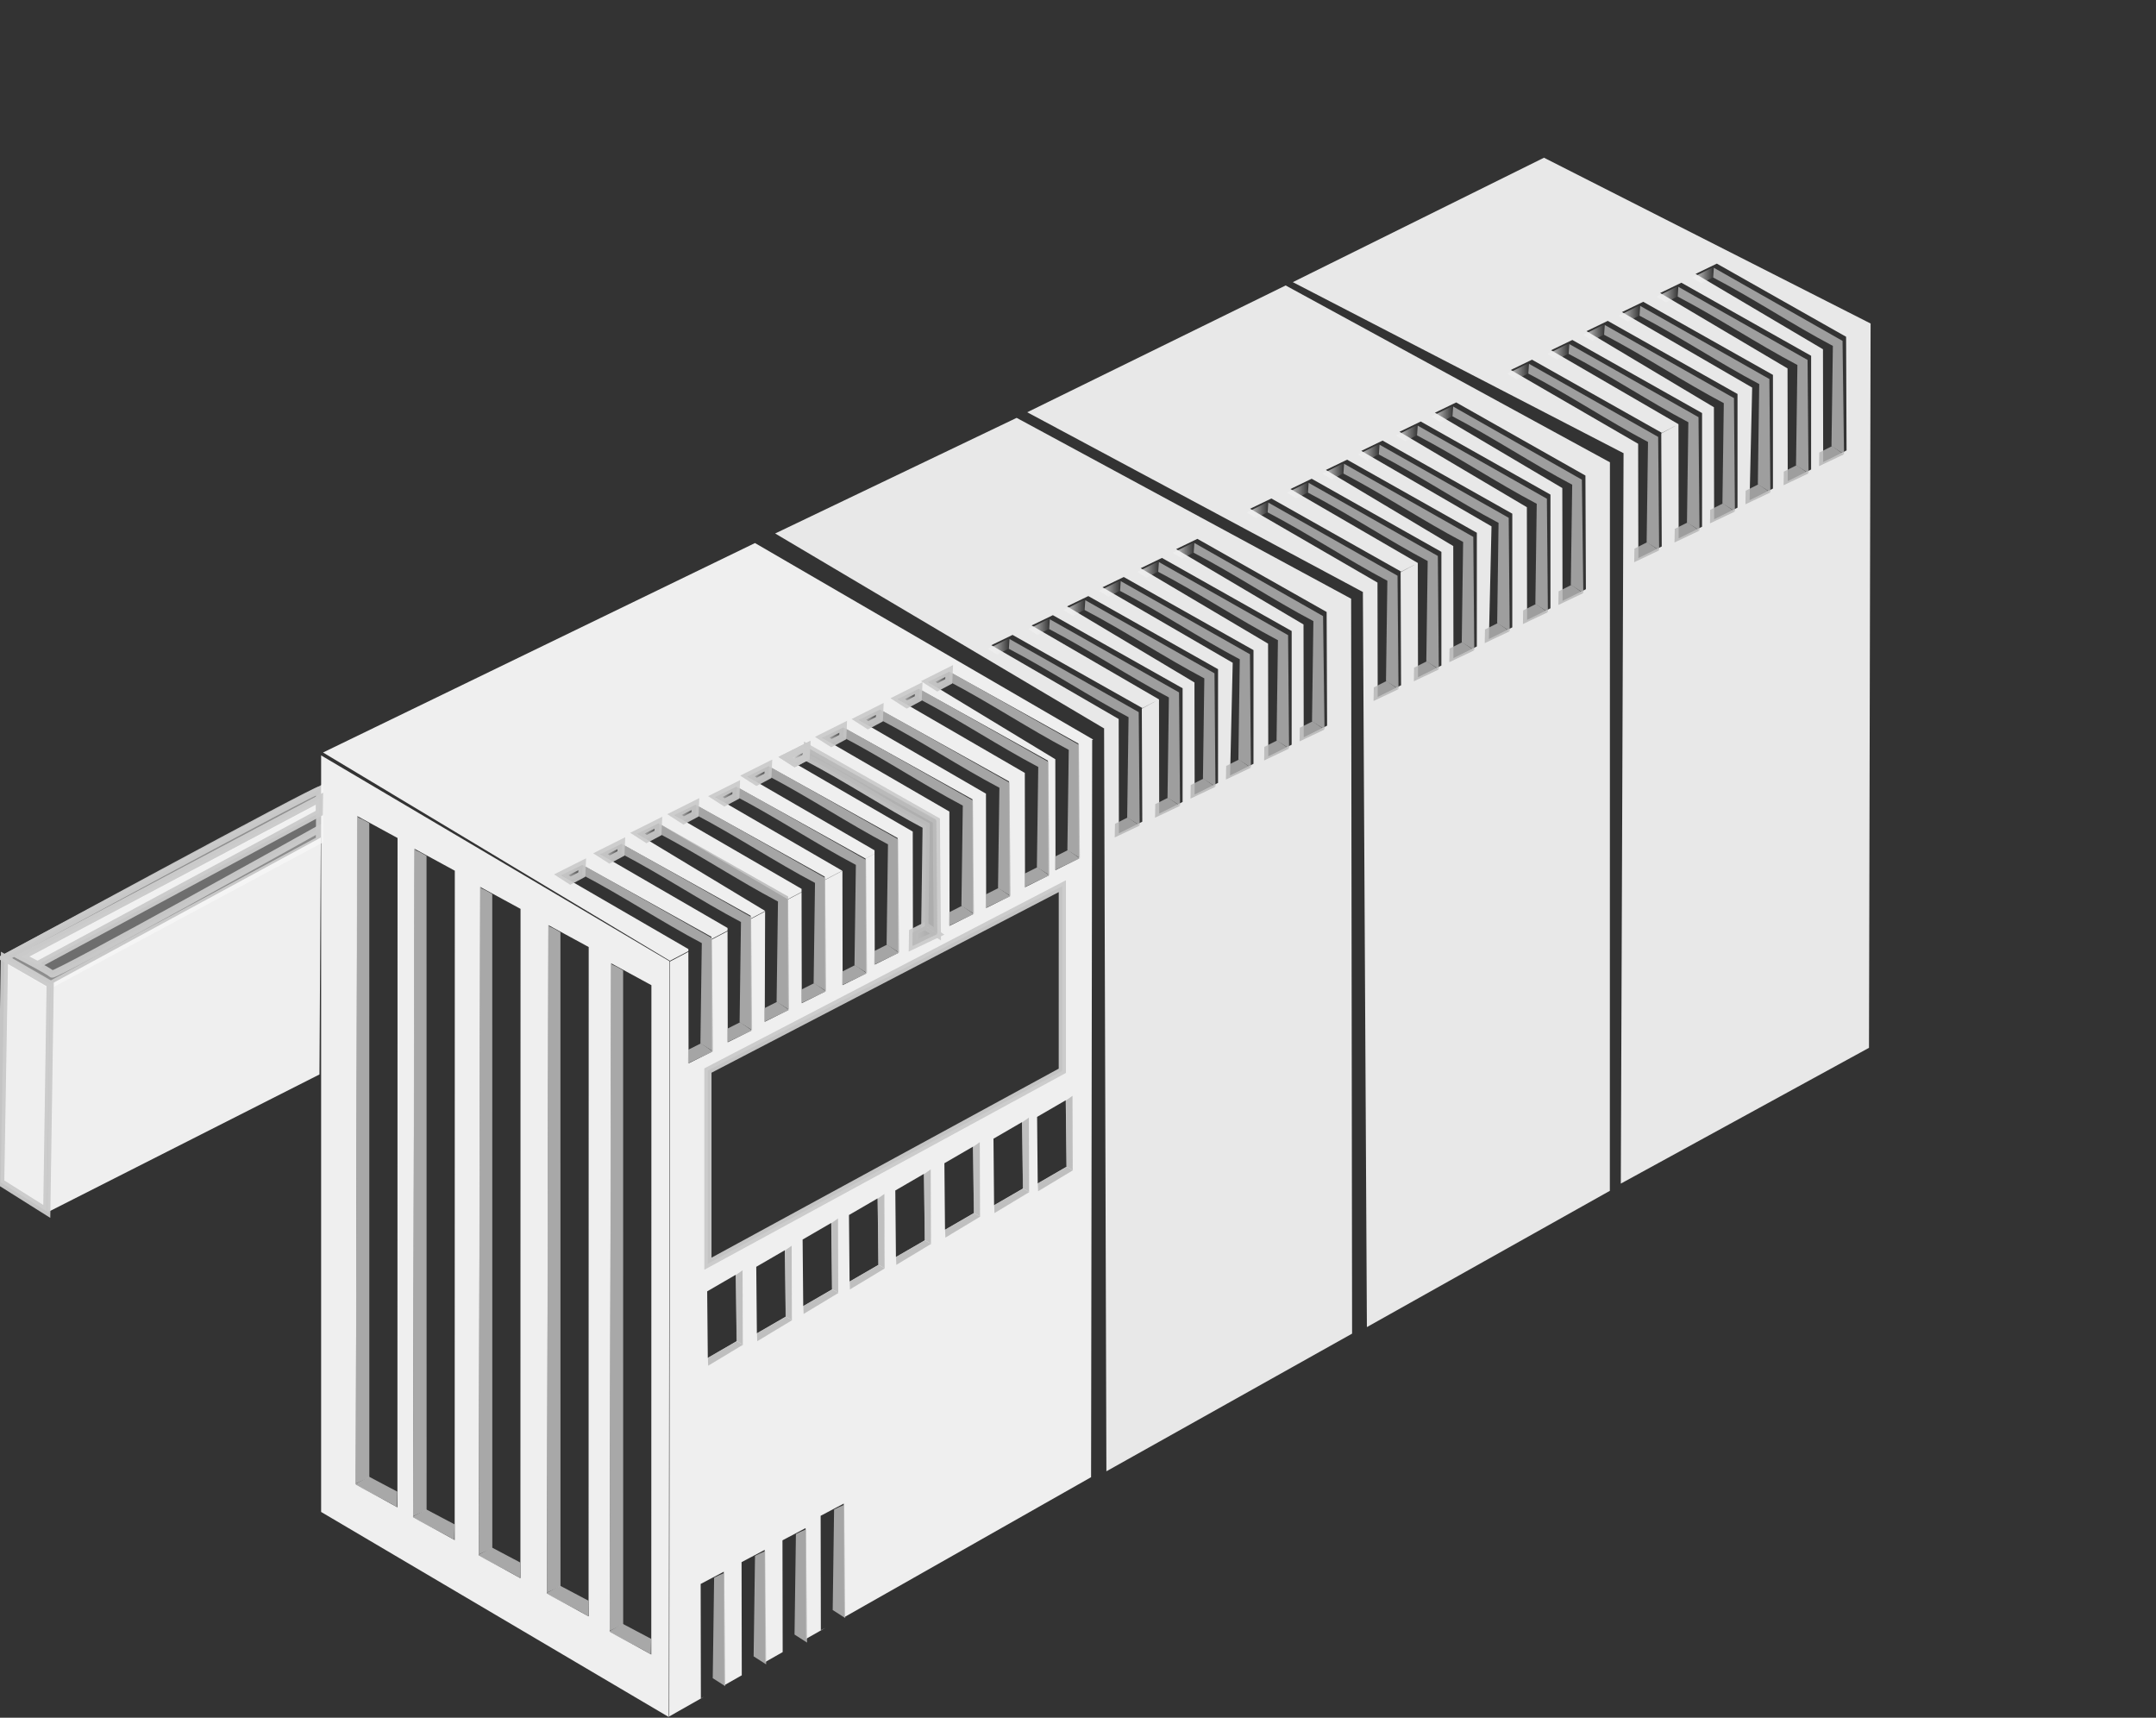
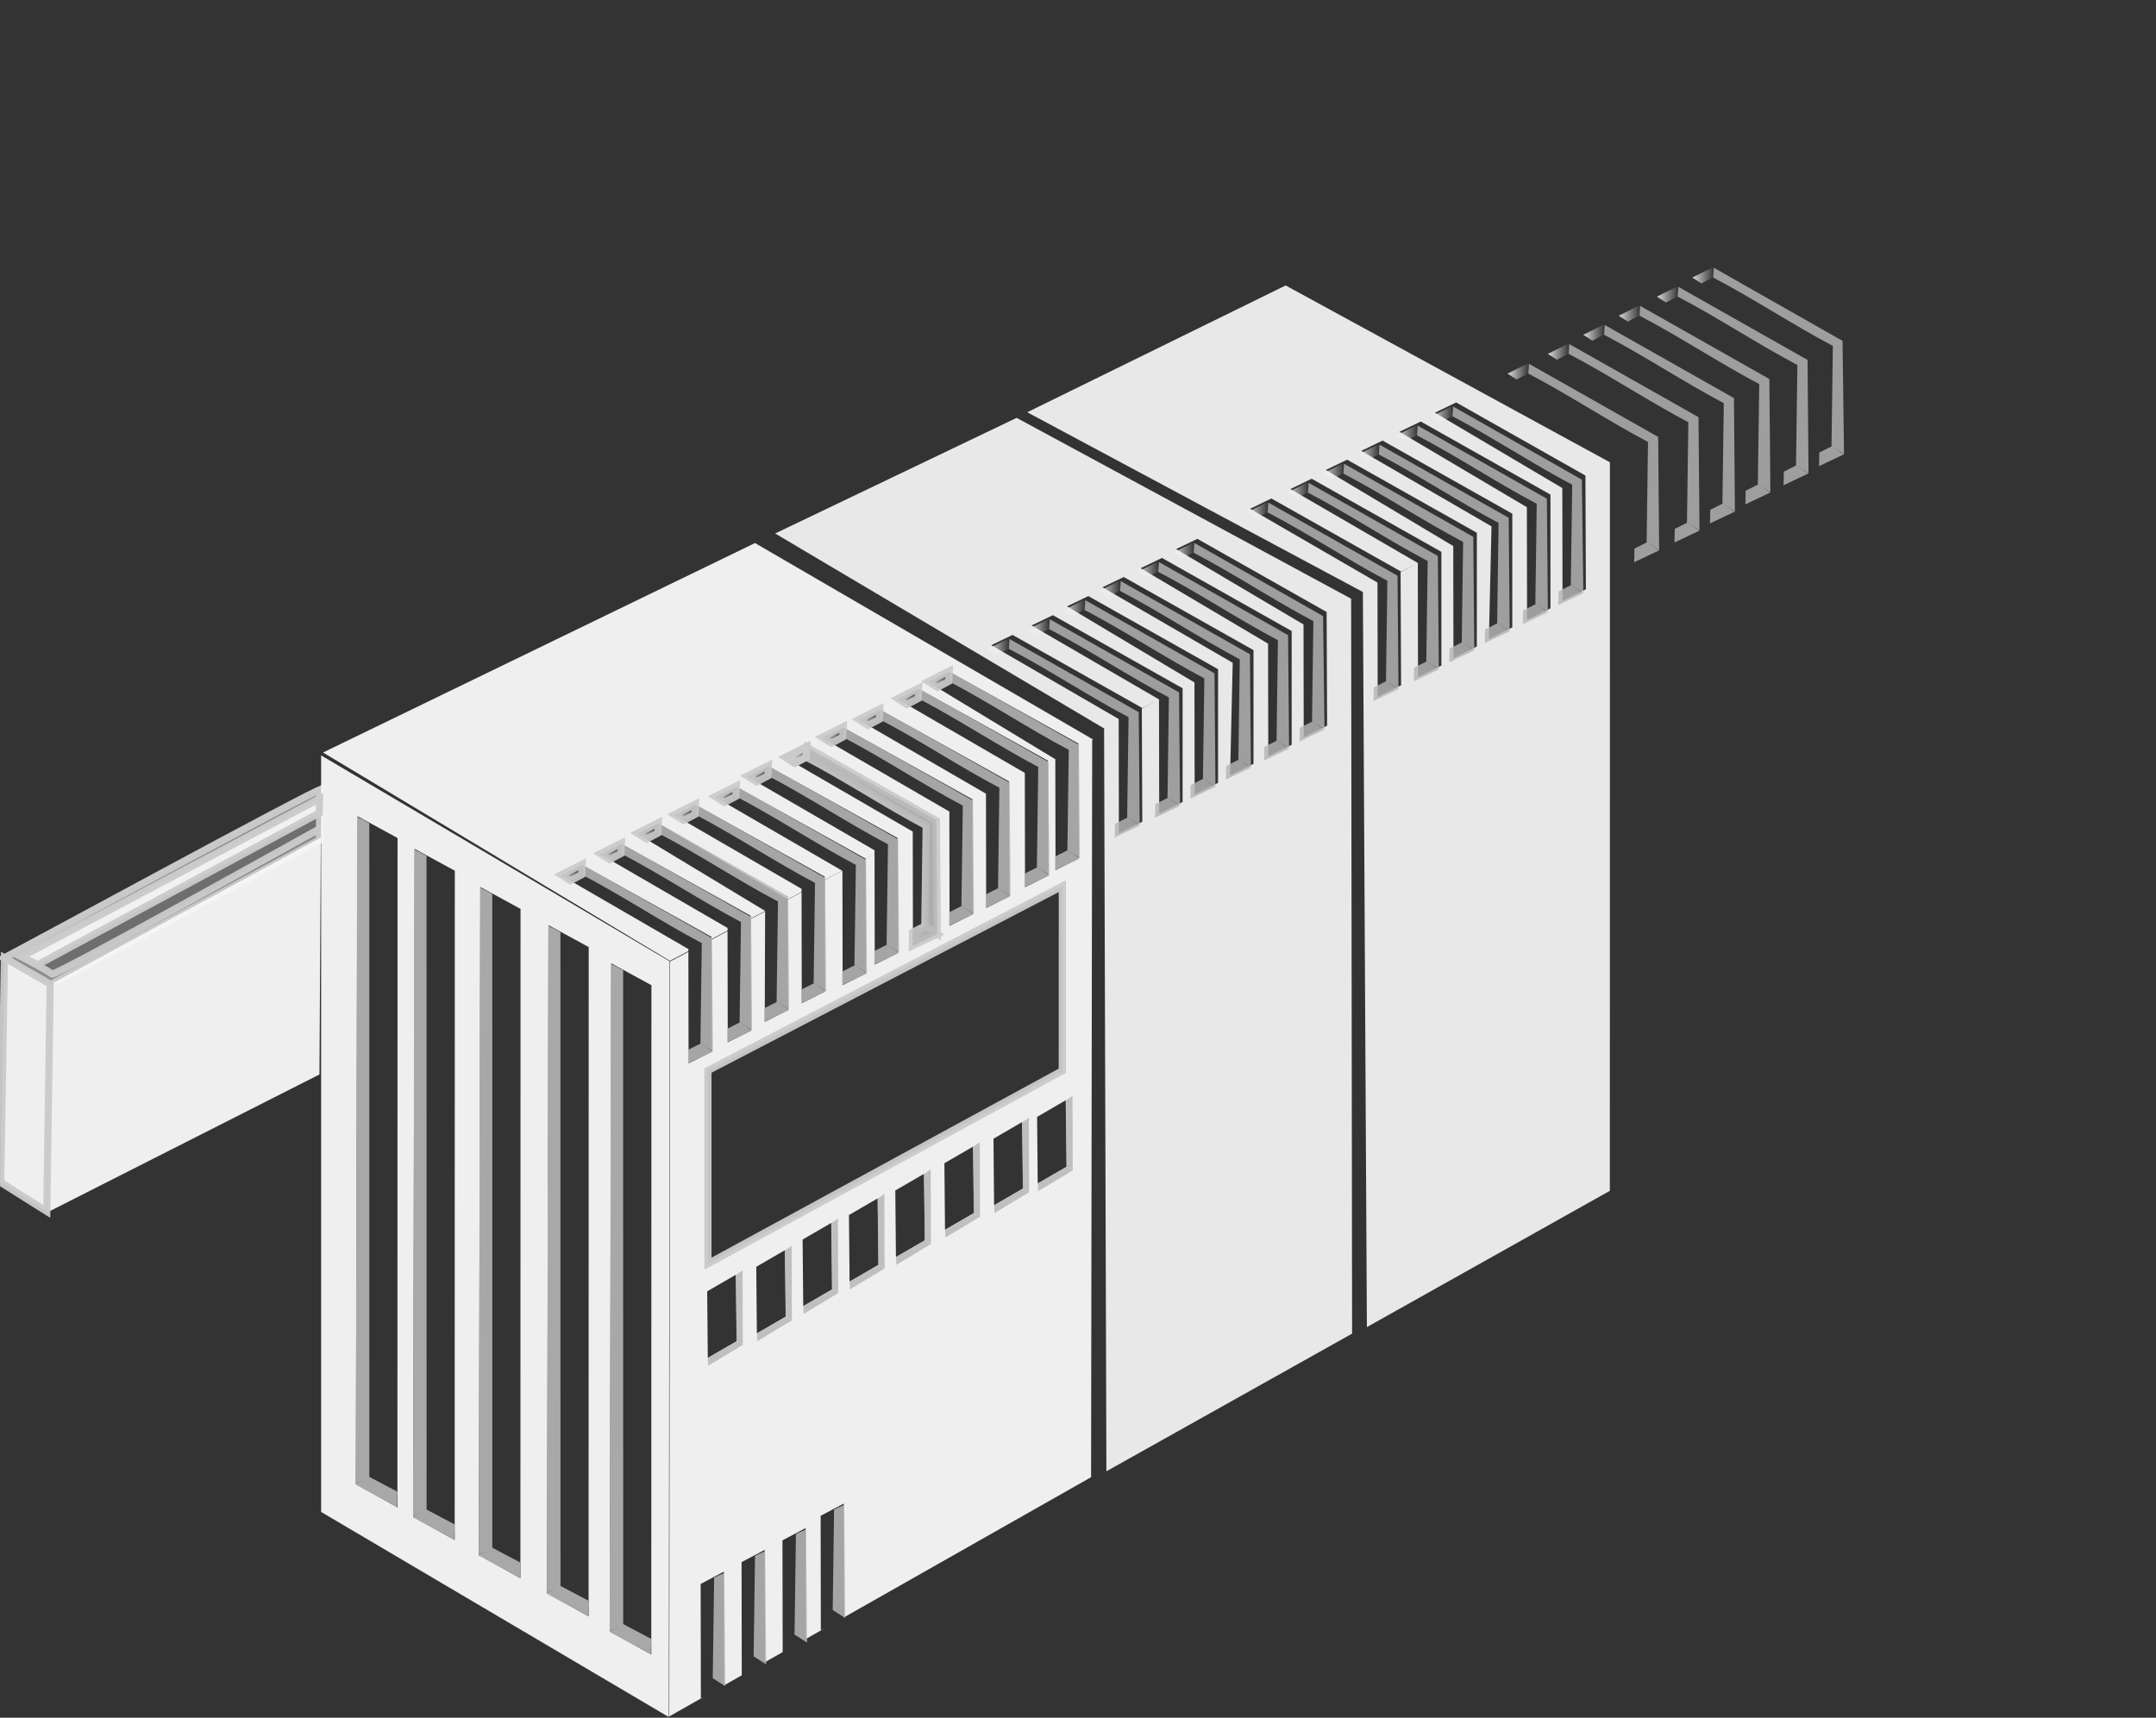
<svg xmlns="http://www.w3.org/2000/svg" width="300" height="239" viewBox="0 0 300 239" fill="none">
  <rect x="0" y="0" width="300" height="239" fill="#333333" stroke="none" />
  <g clip-path="url(#clip0_251_254)">
    <g opacity="0.96">
      <path opacity="0.96" d="M0.592 133.285L7.164 136.813L44.465 116.897L44.474 109.917L0.592 133.285Z" fill="#737373" stroke="#D0D0D0" />
      <path opacity="0.96" d="M0.605 133.318C0.605 133.318 44.494 109.49 44.459 109.942C44.43 110.301 44.48 111.216 44.48 111.216L3.01 133.135C3.01 133.135 6.764 135.088 7.221 135.528C7.614 135.908 44.462 115.318 44.462 115.318L44.443 116.865L6.946 137.041L0.605 133.318Z" fill="#929292" stroke="#D0D0D0" />
      <path opacity="0.96" d="M105.054 75.559L44.95 104.701L93.215 133.685L95.785 132.341L95.784 132.05L78.058 121.778L81.016 120.348L99.001 130.347L99.002 130.66L101.235 129.492L101.235 129.115L83.508 118.844L86.466 117.414L104.451 127.412L104.452 127.811L106.464 126.759V126.742L88.659 115.994L91.616 114.563L109.601 125.117V125.12L111.535 124.109L111.534 123.673L93.808 113.402L96.766 111.972L114.751 121.97L114.752 122.427L117.195 121.151L99.495 110.894L102.453 109.464L120.432 119.459L121.69 118.801L121.689 118.308L103.963 108.037L106.921 106.607L124.906 116.605L124.971 132.596L121.718 134.216L121.69 118.808L120.437 119.468L120.503 135.453L117.249 137.073L117.221 121.166L117.216 121.163L114.752 122.46L114.816 137.961L111.562 139.581L111.535 124.153L109.601 125.17L109.666 140.552L106.412 142.173L106.463 126.822L104.453 127.88L104.516 143.403L101.263 145.023L101.235 129.573L99.002 130.748L99.066 146.338L95.813 147.958L95.785 132.441L93.237 133.782L93.124 238.822L97.961 236.079L97.525 236.296L97.496 220.388C97.496 220.388 99.581 219.272 100.713 218.685L100.777 234.482L103.215 233.099L103.187 217.354C103.187 217.354 105.272 216.238 106.404 215.65L106.468 231.255L108.906 229.872L108.878 214.32C108.878 214.32 110.963 213.204 112.095 212.616L112.158 228.028L114.862 226.494L114.218 226.815L114.19 210.906C114.19 210.906 116.275 209.79 117.406 209.203L117.471 225.014L151.82 205.533L151.974 102.972L152.111 102.9L105.054 75.559ZM132.076 93.459L150.061 103.457L150.126 119.448L146.873 121.069L146.844 105.637L129.118 94.889L132.076 93.459ZM127.832 95.84L145.816 105.838L145.882 121.83L142.628 123.45L142.6 107.542L124.874 97.27L127.832 95.84ZM122.425 98.731L140.41 108.73L140.475 124.721L137.221 126.341L137.194 110.433L119.467 100.162L122.425 98.731ZM117.332 101.215L135.316 111.213L135.382 127.204L132.128 128.824L132.1 112.917L114.374 102.645L117.332 101.215ZM112.238 104.004L130.222 114.003L130.288 129.994L127.034 131.614L127.006 115.706L109.28 105.435L112.238 104.004ZM44.684 105.105V210.37L93.061 238.905L93.173 133.753L44.684 105.105ZM49.722 113.552L55.318 116.598L55.3 209.732L49.513 206.526L49.722 113.552ZM57.69 118.103L63.285 121.149L63.268 214.283L57.48 211.077L57.69 118.103ZM147.82 123.301L147.816 148.988L98.503 175.831V148.954L147.82 123.301ZM66.836 123.413L72.431 126.459L72.414 219.593L66.626 216.387L66.836 123.413ZM76.321 128.723L81.916 131.769L81.899 224.903L76.111 221.697L76.321 128.723ZM85.047 134.033L90.642 137.079L90.625 230.212L84.838 227.007L85.047 134.033ZM148.293 153.089L148.414 162.33L144.395 164.659L144.309 155.402L148.293 153.089ZM142.223 156.123L142.344 165.364L138.324 167.693L138.239 158.436L142.223 156.123ZM135.394 159.537L135.515 168.778L131.495 171.107L131.41 161.85L135.394 159.537ZM128.564 163.329L128.686 172.57L124.666 174.899L124.58 165.642L128.564 163.329ZM122.115 166.743L122.236 175.984L118.216 178.313L118.131 169.056L122.115 166.743ZM115.665 170.156L115.786 179.397L111.767 181.726L111.681 172.469L115.665 170.156ZM109.215 173.949L109.336 183.19L105.317 185.519L105.231 176.262L109.215 173.949ZM102.386 177.363L102.507 186.604L98.488 188.933L98.402 179.676L102.386 177.363Z" fill="white" />
      <path opacity="0.96" d="M6.997 136.979L44.647 116.528L44.45 149.499L6.57 168.694L6.997 136.979Z" fill="white" />
      <path opacity="0.96" d="M0.619 133.276L6.982 136.932L6.51 168.558L0.096 164.52L0.619 133.276Z" fill="white" stroke="#D0D0D0" />
      <path opacity="0.96" d="M98.504 148.954V175.831L147.817 148.988L147.821 123.301L98.504 148.954Z" stroke="#D0D0D0" />
      <g opacity="0.96">
        <path opacity="0.96" d="M81.089 120.344L99.068 130.519L99.204 146.277L97.462 145.16L97.653 131.222C92.055 128.269 86.758 124.725 80.996 121.706L81.089 120.344Z" fill="#BFBFBF" fill-opacity="0.922" />
        <path opacity="0.96" d="M78.1 121.714L81.016 120.251L80.954 121.691L79.372 122.533L78.1 121.714Z" fill="url(#paint0_linear_251_254)" stroke="#D0D0D0" />
        <path opacity="0.96" d="M97.536 145.17L95.763 146.061L95.732 147.952L99.192 146.311L97.536 145.17Z" fill="#BFBFBF" fill-opacity="0.922" />
      </g>
      <g opacity="0.96">
        <path opacity="0.96" d="M86.54 117.41L104.519 127.584L104.655 143.342L102.913 142.225L103.105 128.287C97.506 125.334 92.209 121.79 86.447 118.771L86.54 117.41Z" fill="#BFBFBF" fill-opacity="0.922" />
        <path opacity="0.96" d="M83.549 118.78L86.465 117.317L86.403 118.756L84.822 119.598L83.549 118.78Z" fill="url(#paint1_linear_251_254)" stroke="#D0D0D0" />
        <path opacity="0.96" d="M102.986 142.235L101.213 143.127L101.182 145.018L104.642 143.376L102.986 142.235Z" fill="#BFBFBF" fill-opacity="0.922" />
      </g>
      <g opacity="0.96">
        <path opacity="0.96" d="M91.689 114.559L109.668 124.734L109.804 140.492L108.061 139.374L108.253 125.437C102.655 122.484 97.358 118.94 91.596 115.921L91.689 114.559Z" fill="#BFBFBF" fill-opacity="0.922" />
        <path opacity="0.96" d="M88.699 115.929L91.615 114.466L91.554 115.906L89.972 116.748L88.699 115.929Z" fill="url(#paint2_linear_251_254)" stroke="#D0D0D0" />
        <path opacity="0.96" d="M108.136 139.385L106.363 140.277L106.332 142.168L109.792 140.526L108.136 139.385Z" fill="#BFBFBF" fill-opacity="0.922" />
      </g>
      <g opacity="0.96">
        <path opacity="0.96" d="M96.841 111.967L114.82 122.142L114.956 137.9L113.214 136.783L113.405 122.845C107.807 119.892 102.51 116.348 96.748 113.329L96.841 111.967Z" fill="#BFBFBF" fill-opacity="0.922" />
        <path opacity="0.96" d="M93.85 113.337L96.766 111.875L96.704 113.314L95.122 114.156L93.85 113.337Z" fill="url(#paint3_linear_251_254)" stroke="#D0D0D0" />
        <path opacity="0.96" d="M113.286 136.793L111.513 137.685L111.482 139.576L114.943 137.934L113.286 136.793Z" fill="#BFBFBF" fill-opacity="0.922" />
      </g>
      <g opacity="0.96">
        <path opacity="0.96" d="M102.526 109.46L120.506 119.635L120.642 135.392L118.899 134.275L119.091 120.338C113.493 117.385 108.196 113.84 102.434 110.822L102.526 109.46Z" fill="#BFBFBF" fill-opacity="0.922" />
        <path opacity="0.96" d="M99.535 110.83L102.451 109.367L102.39 110.807L100.808 111.648L99.535 110.83Z" fill="url(#paint4_linear_251_254)" stroke="#D0D0D0" />
        <path opacity="0.96" d="M118.972 134.286L117.199 135.177L117.168 137.068L120.628 135.426L118.972 134.286Z" fill="#BFBFBF" fill-opacity="0.922" />
      </g>
      <g opacity="0.96">
        <path opacity="0.96" d="M106.995 106.603L124.974 116.777L125.11 132.535L123.368 131.418L123.56 117.48C117.961 114.527 112.664 110.983 106.902 107.964L106.995 106.603Z" fill="#BFBFBF" fill-opacity="0.922" />
        <path opacity="0.96" d="M104.004 107.973L106.92 106.51L106.858 107.949L105.277 108.791L104.004 107.973Z" fill="url(#paint5_linear_251_254)" stroke="#D0D0D0" />
        <path opacity="0.96" d="M123.441 131.429L121.668 132.32L121.637 134.211L125.097 132.569L123.441 131.429Z" fill="#BFBFBF" fill-opacity="0.922" />
      </g>
      <g opacity="0.96">
        <path opacity="0.96" d="M112.312 104L130.291 114.175L130.427 129.933L128.684 128.815L128.876 114.878C123.278 111.925 117.981 108.38 112.219 105.362L112.312 104Z" fill="url(#paint6_linear_251_254)" stroke="#D0D0D0" />
        <path opacity="0.96" d="M109.32 105.37L112.237 103.907L112.175 105.347L110.593 106.189L109.32 105.37Z" fill="url(#paint7_linear_251_254)" stroke="#D0D0D0" />
        <path opacity="0.96" d="M128.757 128.826L126.984 129.717L126.953 131.608L130.413 129.966L128.757 128.826Z" fill="url(#paint8_linear_251_254)" stroke="#D0D0D0" />
      </g>
      <g opacity="0.96">
        <path opacity="0.96" d="M117.405 101.21L135.385 111.385L135.521 127.143L133.778 126.026L133.97 112.088C128.372 109.135 123.075 105.591 117.312 102.572L117.405 101.21Z" fill="#BFBFBF" fill-opacity="0.922" />
        <path opacity="0.96" d="M114.414 102.581L117.33 101.118L117.268 102.557L115.687 103.399L114.414 102.581Z" fill="url(#paint9_linear_251_254)" stroke="#D0D0D0" />
        <path opacity="0.96" d="M133.851 126.037L132.078 126.928L132.047 128.819L135.507 127.177L133.851 126.037Z" fill="#BFBFBF" fill-opacity="0.922" />
      </g>
      <g opacity="0.96">
        <path opacity="0.96" d="M122.499 98.727L140.478 108.902L140.614 124.66L138.872 123.542L139.063 109.605C133.465 106.652 128.168 103.107 122.406 100.089L122.499 98.727Z" fill="#BFBFBF" fill-opacity="0.922" />
        <path opacity="0.96" d="M119.508 100.097L122.424 98.634L122.362 100.074L120.78 100.916L119.508 100.097Z" fill="url(#paint10_linear_251_254)" stroke="#D0D0D0" />
        <path opacity="0.96" d="M138.945 123.553L137.172 124.445L137.141 126.336L140.601 124.694L138.945 123.553Z" fill="#BFBFBF" fill-opacity="0.922" />
      </g>
      <g opacity="0.96">
        <path opacity="0.96" d="M127.905 95.836L145.885 106.011L146.021 121.768L144.278 120.651L144.47 106.714C138.872 103.76 133.575 100.216 127.812 97.198L127.905 95.836Z" fill="#BFBFBF" fill-opacity="0.922" />
        <path opacity="0.96" d="M124.914 97.206L127.83 95.743L127.768 97.183L126.187 98.025L124.914 97.206Z" fill="url(#paint11_linear_251_254)" stroke="#D0D0D0" />
        <path opacity="0.96" d="M144.351 120.662L142.578 121.553L142.547 123.444L146.007 121.803L144.351 120.662Z" fill="#BFBFBF" fill-opacity="0.922" />
      </g>
      <g opacity="0.96">
        <path opacity="0.96" d="M132.149 93.455L150.129 103.629L150.265 119.387L148.522 118.27L148.714 104.332C143.116 101.379 137.819 97.835 132.057 94.816L132.149 93.455Z" fill="#BFBFBF" fill-opacity="0.922" />
        <path opacity="0.96" d="M129.16 94.825L132.076 93.362L132.015 94.801L130.433 95.643L129.16 94.825Z" fill="url(#paint12_linear_251_254)" stroke="#D0D0D0" />
        <path opacity="0.96" d="M148.597 118.28L146.824 119.172L146.793 121.063L150.253 119.421L148.597 118.28Z" fill="#BFBFBF" fill-opacity="0.922" />
      </g>
      <g opacity="0.96">
        <path opacity="0.96" d="M86.707 135.022L86.714 226.021L84.834 226.9L85.004 133.992C85.462 134.521 84.85 133.914 86.707 135.022Z" fill="#BEBEBE" fill-opacity="0.961" />
        <path opacity="0.96" d="M84.776 226.956L86.682 225.954L90.601 228.023L90.561 230.186C88.895 229.161 85.325 227.481 84.775 226.956H84.776Z" fill="#BEBEBE" fill-opacity="0.961" />
      </g>
      <g opacity="0.96">
        <path opacity="0.96" d="M77.982 129.713L77.99 220.711L76.109 221.591L76.279 128.682C76.737 129.211 76.125 128.605 77.982 129.713Z" fill="#BEBEBE" fill-opacity="0.961" />
        <path opacity="0.96" d="M76.051 221.646L77.958 220.645L81.877 222.714L81.837 224.877C80.171 223.851 76.6 222.171 76.051 221.646H76.051Z" fill="#BEBEBE" fill-opacity="0.961" />
      </g>
      <g opacity="0.96">
        <path opacity="0.96" d="M68.496 124.403L68.503 215.401L66.623 216.281L66.793 123.372C67.251 123.901 66.639 123.295 68.496 124.403Z" fill="#BEBEBE" fill-opacity="0.961" />
        <path opacity="0.96" d="M66.565 216.336L68.472 215.334L72.39 217.404L72.35 219.567C70.684 218.541 67.114 216.861 66.564 216.336H66.565Z" fill="#BEBEBE" fill-opacity="0.961" />
      </g>
      <g opacity="0.96">
        <path opacity="0.96" d="M59.351 119.093L59.359 210.091L57.478 210.971L57.648 118.062C58.106 118.591 57.494 117.985 59.351 119.093Z" fill="#BEBEBE" fill-opacity="0.961" />
        <path opacity="0.96" d="M57.42 211.027L59.327 210.025L63.246 212.094L63.206 214.257C61.54 213.232 57.969 211.552 57.42 211.027H57.42Z" fill="#BEBEBE" fill-opacity="0.961" />
      </g>
      <g opacity="0.96">
        <path opacity="0.96" d="M51.384 114.541L51.392 205.54L49.512 206.419L49.681 113.511C50.139 114.04 49.527 113.433 51.384 114.541Z" fill="#BEBEBE" fill-opacity="0.961" />
        <path opacity="0.96" d="M49.453 206.475L51.36 205.473L55.279 207.542L55.239 209.705C53.573 208.68 50.002 207 49.453 206.475H49.453Z" fill="#BEBEBE" fill-opacity="0.961" />
      </g>
      <g opacity="0.85">
        <path opacity="0.85" d="M98.537 190.029L98.498 188.929L102.532 186.625L103.399 187.099L98.537 190.029Z" fill="#B3B3B3" />
        <path opacity="0.85" d="M102.414 177.381L103.329 176.742L103.361 187.078L102.476 186.576L102.414 177.381Z" fill="#B3B3B3" />
      </g>
      <g opacity="0.85">
        <path opacity="0.85" d="M105.368 186.615L105.328 185.516L109.362 183.211L110.229 183.686L105.368 186.615Z" fill="#B3B3B3" />
        <path opacity="0.85" d="M109.244 173.967L110.159 173.328L110.191 183.665L109.307 183.163L109.244 173.967Z" fill="#B3B3B3" />
      </g>
      <g opacity="0.85">
        <path opacity="0.85" d="M111.817 182.822L111.777 181.723L115.811 179.418L116.678 179.893L111.817 182.822Z" fill="#B3B3B3" />
        <path opacity="0.85" d="M115.693 170.175L116.608 169.536L116.64 179.872L115.756 179.37L115.693 170.175Z" fill="#B3B3B3" />
      </g>
      <g opacity="0.85">
        <path opacity="0.85" d="M118.266 179.409L118.227 178.31L122.261 176.005L123.128 176.48L118.266 179.409Z" fill="#B3B3B3" />
        <path opacity="0.85" d="M122.143 166.761L123.057 166.122L123.09 176.458L122.205 175.957L122.143 166.761Z" fill="#B3B3B3" />
      </g>
      <g opacity="0.85">
        <path opacity="0.85" d="M124.717 175.995L124.678 174.896L128.712 172.591L129.579 173.066L124.717 175.995Z" fill="#B3B3B3" />
        <path opacity="0.85" d="M128.594 163.347L129.508 162.708L129.541 173.045L128.656 172.543L128.594 163.347Z" fill="#B3B3B3" />
      </g>
      <g opacity="0.85">
        <path opacity="0.85" d="M131.545 172.203L131.506 171.104L135.54 168.799L136.407 169.274L131.545 172.203Z" fill="#B3B3B3" />
        <path opacity="0.85" d="M135.422 159.555L136.337 158.916L136.369 169.252L135.484 168.751L135.422 159.555Z" fill="#B3B3B3" />
      </g>
      <g opacity="0.85">
        <path opacity="0.85" d="M138.375 168.789L138.336 167.69L142.37 165.385L143.237 165.86L138.375 168.789Z" fill="#B3B3B3" />
        <path opacity="0.85" d="M142.252 156.141L143.167 155.502L143.199 165.839L142.314 165.337L142.252 156.141Z" fill="#B3B3B3" />
      </g>
      <g opacity="0.85">
        <path opacity="0.85" d="M144.446 165.755L144.406 164.656L148.44 162.351L149.307 162.826L144.446 165.755Z" fill="#B3B3B3" />
        <path opacity="0.85" d="M148.322 153.107L149.237 152.468L149.269 162.805L148.385 162.303L148.322 153.107Z" fill="#B3B3B3" />
      </g>
      <path opacity="0.96" d="M3.018 133.098L44.454 111.132C44.443 111.829 44.423 112.598 44.423 113.124L5.231 134.232L3.018 133.098Z" fill="white" stroke="#D0D0D0" />
      <g opacity="0.96">
        <path opacity="0.96" d="M141.462 58.14L107.861 74.228L153.598 101.334L153.631 101.317L153.951 204.713L188.139 185.559L188.006 83.305L184.597 85.149L184.662 100.964L181.408 102.584L181.38 86.889L179.732 87.8L179.729 103.619L176.476 105.239L176.448 89.556L174.42 90.455L174.418 106.273L171.164 107.894L171.527 92.218L169.488 93.109L169.486 108.928L166.232 110.548L166.205 94.957L164.556 95.764L164.553 111.583L161.3 113.203L161.272 97.314L158.88 98.602L158.944 114.329L155.69 115.949L155.662 100.041L137.936 89.77L140.894 88.339L158.946 98.51L158.88 98.567L161.272 97.314L143.546 87.024L146.504 85.594L164.556 95.764L164.623 95.937L166.205 94.957L148.478 84.369L151.436 82.939L169.488 93.109C169.488 93.109 170.995 92.497 171.527 92.218L153.41 81.714L156.368 80.284L174.42 90.455C175.153 90.135 176.448 89.556 176.448 89.556L158.722 79.059L161.68 77.629L179.732 87.8C180.294 87.488 181.38 86.889 181.38 86.889L163.654 76.404L166.612 74.974L184.597 85.149C184.597 85.149 187.092 83.862 188.006 83.305L141.462 58.14Z" fill="white" />
        <g opacity="0.96">
          <path opacity="0.96" d="M140.47 88.91L158.449 99.085L158.585 114.843L156.843 113.726L157.034 99.788C151.436 96.835 146.139 93.291 140.377 90.272L140.47 88.91Z" fill="#BFBFBF" fill-opacity="0.886" />
          <path opacity="0.96" d="M137.48 90.28L140.397 88.817L140.335 90.257L138.753 91.099L137.48 90.28Z" fill="url(#paint13_linear_251_254)" />
          <path opacity="0.96" d="M156.917 113.736L155.144 114.628L155.113 116.519L158.573 114.877L156.917 113.736Z" fill="#BFBFBF" fill-opacity="0.886" />
        </g>
        <g opacity="0.96">
          <path opacity="0.96" d="M146.081 86.165L164.06 96.339L164.196 112.097L162.454 110.98L162.646 97.042C157.047 94.089 151.75 90.545 145.988 87.526L146.081 86.165Z" fill="#BFBFBF" fill-opacity="0.886" />
          <path opacity="0.96" d="M143.09 87.535L146.006 86.072L145.944 87.511L144.363 88.353L143.09 87.535Z" fill="url(#paint14_linear_251_254)" />
          <path opacity="0.96" d="M162.527 110.991L160.754 111.882L160.723 113.773L164.183 112.131L162.527 110.991Z" fill="#BFBFBF" fill-opacity="0.886" />
        </g>
        <g opacity="0.96">
          <path opacity="0.96" d="M151.013 83.509L168.992 93.684L169.128 109.442L167.386 108.325L167.577 94.387C161.979 91.434 156.682 87.89 150.92 84.871L151.013 83.509Z" fill="#BFBFBF" fill-opacity="0.886" />
          <path opacity="0.96" d="M148.023 84.879L150.94 83.416L150.878 84.856L149.296 85.698L148.023 84.879Z" fill="url(#paint15_linear_251_254)" />
          <path opacity="0.96" d="M167.46 108.335L165.687 109.227L165.656 111.118L169.116 109.476L167.46 108.335Z" fill="#BFBFBF" fill-opacity="0.886" />
        </g>
        <g opacity="0.96">
          <path opacity="0.96" d="M155.944 80.855L173.924 91.029L174.06 106.787L172.317 105.67L172.509 91.732C166.911 88.779 161.614 85.235 155.852 82.216L155.944 80.855Z" fill="#BFBFBF" fill-opacity="0.886" />
          <path opacity="0.96" d="M152.955 82.225L155.871 80.762L155.809 82.201L154.228 83.043L152.955 82.225Z" fill="url(#paint16_linear_251_254)" />
          <path opacity="0.96" d="M172.392 105.681L170.619 106.572L170.588 108.463L174.048 106.821L172.392 105.681Z" fill="#BFBFBF" fill-opacity="0.886" />
        </g>
        <g opacity="0.96">
          <path opacity="0.96" d="M161.255 78.2L179.234 88.374L179.37 104.132L177.628 103.015L177.819 89.078C172.221 86.124 166.924 82.58 161.162 79.561L161.255 78.2Z" fill="#BFBFBF" fill-opacity="0.886" />
          <path opacity="0.96" d="M158.266 79.57L161.182 78.107L161.12 79.546L159.538 80.388L158.266 79.57Z" fill="url(#paint17_linear_251_254)" />
          <path opacity="0.96" d="M177.702 103.026L175.929 103.917L175.898 105.808L179.358 104.167L177.702 103.026Z" fill="#BFBFBF" fill-opacity="0.886" />
        </g>
        <g opacity="0.96">
          <path opacity="0.96" d="M166.188 75.544L184.101 85.724L184.304 101.477L182.561 100.36L182.753 86.422C177.155 83.469 171.858 79.925 166.096 76.906L166.188 75.544Z" fill="#BFBFBF" fill-opacity="0.886" />
          <path opacity="0.96" d="M163.199 76.915L166.115 75.452L166.054 76.891L164.472 77.733L163.199 76.915Z" fill="url(#paint18_linear_251_254)" />
          <path opacity="0.96" d="M182.636 100.371L180.863 101.262L180.832 103.153L184.292 101.511L182.636 100.371Z" fill="#BFBFBF" fill-opacity="0.886" />
        </g>
      </g>
      <g opacity="0.96">
        <path opacity="0.96" d="M112.312 104L130.291 114.175L130.427 129.933L128.684 128.815L128.876 114.878C123.278 111.925 117.981 108.38 112.219 105.362L112.312 104Z" fill="#BFBFBF" fill-opacity="0.922" />
        <path opacity="0.96" d="M109.32 105.37L112.237 103.907L112.175 105.347L110.593 106.189L109.32 105.37Z" fill="url(#paint19_linear_251_254)" stroke="#D0D0D0" />
        <path opacity="0.96" d="M128.757 128.826L126.984 129.717L126.953 131.608L130.413 129.966L128.757 128.826Z" fill="#BFBFBF" fill-opacity="0.922" />
      </g>
      <g opacity="0.96">
        <path opacity="0.96" d="M100.782 218.857L100.918 234.615L99.176 233.498L99.367 219.561C99.117 219.571 100.782 218.857 100.782 218.857Z" fill="#BFBFBF" fill-opacity="0.922" />
      </g>
      <g opacity="0.96">
        <path opacity="0.96" d="M106.472 215.823L106.608 231.581L104.865 230.464L105.057 216.526C104.807 216.537 106.472 215.823 106.472 215.823Z" fill="#BFBFBF" fill-opacity="0.922" />
      </g>
      <g opacity="0.96">
        <path opacity="0.96" d="M112.163 212.789L112.299 228.547L110.557 227.43L110.748 213.492C110.498 213.503 112.163 212.789 112.163 212.789Z" fill="#BFBFBF" fill-opacity="0.922" />
      </g>
      <g opacity="0.96">
        <path opacity="0.96" d="M117.474 209.375L117.61 225.133L115.867 224.016L116.059 210.079C115.809 210.089 117.474 209.375 117.474 209.375Z" fill="#BFBFBF" fill-opacity="0.922" />
      </g>
      <g opacity="0.96">
        <path opacity="0.96" d="M178.893 39.718L142.936 57.36L189.609 82.352L189.641 82.336L190.198 184.649L224.005 165.689L224.016 64.324L220.608 66.168L220.672 81.982L217.419 83.602L217.391 67.907L215.742 68.818L215.74 84.637L212.487 86.257L212.459 70.575L210.431 71.473L210.428 87.292L207.175 88.912L207.538 73.236L205.498 74.128L205.496 89.947L202.243 91.567L202.215 75.976L200.566 76.783L200.564 92.602L197.311 94.222L197.283 78.332L194.89 79.621L194.954 95.347L191.701 96.967L191.673 81.059L173.947 70.788L176.905 69.358L194.957 79.528L194.89 79.585L197.283 78.332L179.556 68.043L182.515 66.612L200.566 76.783L200.634 76.955L202.215 75.976L184.489 65.388L187.447 63.958L205.498 74.128C205.498 74.128 207.006 73.515 207.538 73.236L189.421 62.733L192.379 61.303L210.431 71.473C211.164 71.153 212.459 70.575 212.459 70.575L194.732 60.078L197.69 58.648L215.742 68.818C216.305 68.506 217.391 67.907 217.391 67.907L199.665 57.423L202.623 55.993L220.608 66.168C220.608 66.168 223.103 64.88 224.016 64.324L178.893 39.718Z" fill="white" />
        <g opacity="0.96">
          <path opacity="0.96" d="M176.481 69.928L194.461 80.103L194.597 95.861L192.854 94.744L193.046 80.806C187.448 77.853 182.151 74.309 176.389 71.29L176.481 69.928Z" fill="#BFBFBF" fill-opacity="0.886" />
          <path opacity="0.96" d="M173.492 71.298L176.408 69.835L176.347 71.275L174.765 72.117L173.492 71.298Z" fill="url(#paint20_linear_251_254)" />
          <path opacity="0.96" d="M192.929 94.754L191.156 95.646L191.125 97.537L194.585 95.895L192.929 94.754Z" fill="#BFBFBF" fill-opacity="0.886" />
        </g>
        <g opacity="0.96">
          <path opacity="0.96" d="M182.093 67.183L200.072 77.357L200.208 93.115L198.466 91.998L198.657 78.06C193.059 75.107 187.762 71.563 182 68.544L182.093 67.183Z" fill="#BFBFBF" fill-opacity="0.886" />
          <path opacity="0.96" d="M179.102 68.553L182.018 67.09L181.956 68.529L180.374 69.371L179.102 68.553Z" fill="url(#paint21_linear_251_254)" />
          <path opacity="0.96" d="M198.538 92.009L196.765 92.9L196.734 94.791L200.195 93.15L198.538 92.009Z" fill="#BFBFBF" fill-opacity="0.886" />
        </g>
        <g opacity="0.96">
          <path opacity="0.96" d="M187.024 64.528L205.004 74.702L205.14 90.46L203.397 89.343L203.589 75.406C197.991 72.452 192.694 68.908 186.932 65.89L187.024 64.528Z" fill="#BFBFBF" fill-opacity="0.886" />
          <path opacity="0.96" d="M184.033 65.898L186.949 64.435L186.888 65.874L185.306 66.716L184.033 65.898Z" fill="url(#paint22_linear_251_254)" />
          <path opacity="0.96" d="M203.47 89.354L201.697 90.245L201.666 92.136L205.126 90.495L203.47 89.354Z" fill="#BFBFBF" fill-opacity="0.886" />
        </g>
        <g opacity="0.96">
          <path opacity="0.96" d="M191.954 61.873L209.933 72.048L210.069 87.806L208.327 86.688L208.519 72.751C202.92 69.798 197.623 66.254 191.861 63.235L191.954 61.873Z" fill="#BFBFBF" fill-opacity="0.886" />
          <path opacity="0.96" d="M188.965 63.243L191.881 61.78L191.819 63.22L190.238 64.062L188.965 63.243Z" fill="url(#paint23_linear_251_254)" />
          <path opacity="0.96" d="M208.402 86.699L206.629 87.591L206.598 89.482L210.058 87.84L208.402 86.699Z" fill="#BFBFBF" fill-opacity="0.886" />
        </g>
        <g opacity="0.96">
          <path opacity="0.96" d="M197.267 59.218L215.246 69.393L215.382 85.151L213.639 84.034L213.831 70.096C208.233 67.143 202.936 63.599 197.174 60.58L197.267 59.218Z" fill="#BFBFBF" fill-opacity="0.886" />
          <path opacity="0.96" d="M194.277 60.588L197.194 59.126L197.132 60.565L195.55 61.407L194.277 60.588Z" fill="url(#paint24_linear_251_254)" />
          <path opacity="0.96" d="M213.714 84.044L211.941 84.936L211.91 86.827L215.37 85.185L213.714 84.044Z" fill="#BFBFBF" fill-opacity="0.886" />
        </g>
        <g opacity="0.96">
          <path opacity="0.96" d="M202.2 56.563L220.113 66.742L220.315 82.496L218.573 81.378L218.765 67.441C213.166 64.488 207.87 60.943 202.107 57.925L202.2 56.563Z" fill="#BFBFBF" fill-opacity="0.886" />
          <path opacity="0.96" d="M199.209 57.933L202.125 56.47L202.063 57.91L200.482 58.752L199.209 57.933Z" fill="url(#paint25_linear_251_254)" />
          <path opacity="0.96" d="M218.646 81.389L216.873 82.28L216.842 84.171L220.302 82.53L218.646 81.389Z" fill="#BFBFBF" fill-opacity="0.886" />
        </g>
      </g>
      <g opacity="0.96">
-         <path opacity="0.96" d="M214.84 21.945L179.891 39.258L225.88 63.041L225.912 63.024L225.53 164.684L260.063 145.792L260.287 45.012L256.878 46.856L256.943 62.67L253.689 64.29L253.661 48.596L252.013 49.506L252.01 65.325L248.757 66.945L248.729 51.263L246.701 52.161L246.699 67.98L243.446 69.6L243.808 53.925L241.769 54.816L241.767 70.635L238.513 72.255L238.486 56.664L236.837 57.471L236.835 73.29L233.581 74.91L233.553 59.02L231.161 60.309L231.225 76.035L227.971 77.656L227.943 61.748L210.218 51.477L213.175 50.046L231.227 60.217L231.161 60.273L233.553 59.02L215.827 48.731L218.785 47.301L236.837 57.471L236.904 57.644L238.486 56.664L220.759 46.076L223.717 44.646L241.769 54.816C241.769 54.816 243.276 54.204 243.808 53.925L225.691 43.421L228.649 41.991L246.701 52.161C247.434 51.841 248.729 51.263 248.729 51.263L231.003 40.766L233.961 39.336L252.013 49.506C252.576 49.195 253.661 48.596 253.661 48.596L235.935 38.111L238.893 36.681L256.878 46.856C256.878 46.856 259.373 45.568 260.287 45.012L214.84 21.945Z" fill="white" />
        <g opacity="0.96">
          <path opacity="0.96" d="M212.751 50.617L230.73 60.791L230.866 76.549L229.124 75.432L229.315 61.495C223.717 58.541 218.42 54.997 212.658 51.978L212.751 50.617Z" fill="#BFBFBF" fill-opacity="0.886" />
          <path opacity="0.96" d="M209.762 51.987L212.678 50.524L212.616 51.963L211.034 52.805L209.762 51.987Z" fill="url(#paint26_linear_251_254)" />
          <path opacity="0.96" d="M229.199 75.443L227.425 76.334L227.395 78.225L230.855 76.584L229.199 75.443Z" fill="#BFBFBF" fill-opacity="0.886" />
        </g>
        <g opacity="0.96">
          <path opacity="0.96" d="M218.362 47.871L236.342 58.046L236.478 73.804L234.735 72.686L234.927 58.749C229.329 55.796 224.032 52.252 218.27 49.233L218.362 47.871Z" fill="#BFBFBF" fill-opacity="0.886" />
          <path opacity="0.96" d="M215.371 49.241L218.287 47.778L218.226 49.218L216.644 50.06L215.371 49.241Z" fill="url(#paint27_linear_251_254)" />
          <path opacity="0.96" d="M234.808 72.697L233.035 73.588L233.004 75.48L236.464 73.838L234.808 72.697Z" fill="#BFBFBF" fill-opacity="0.886" />
        </g>
        <g opacity="0.96">
          <path opacity="0.96" d="M223.296 45.216L241.275 55.391L241.411 71.149L239.669 70.032L239.86 56.094C234.262 53.141 228.965 49.597 223.203 46.578L223.296 45.216Z" fill="#BFBFBF" fill-opacity="0.886" />
          <path opacity="0.96" d="M220.305 46.586L223.221 45.123L223.159 46.563L221.577 47.405L220.305 46.586Z" fill="url(#paint28_linear_251_254)" />
          <path opacity="0.96" d="M239.742 70.043L237.968 70.934L237.938 72.825L241.398 71.183L239.742 70.043Z" fill="#BFBFBF" fill-opacity="0.886" />
        </g>
        <g opacity="0.96">
          <path opacity="0.96" d="M228.226 42.561L246.205 52.736L246.341 68.493L244.598 67.376L244.79 53.439C239.192 50.486 233.895 46.941 228.133 43.923L228.226 42.561Z" fill="#BFBFBF" fill-opacity="0.886" />
          <path opacity="0.96" d="M225.236 43.931L228.153 42.468L228.091 43.908L226.509 44.75L225.236 43.931Z" fill="url(#paint29_linear_251_254)" />
          <path opacity="0.96" d="M244.673 67.387L242.9 68.278L242.869 70.17L246.329 68.528L244.673 67.387Z" fill="#BFBFBF" fill-opacity="0.886" />
        </g>
        <g opacity="0.96">
          <path opacity="0.96" d="M233.536 39.906L251.515 50.081L251.651 65.839L249.909 64.722L250.101 50.784C244.502 47.831 239.205 44.287 233.443 41.268L233.536 39.906Z" fill="#BFBFBF" fill-opacity="0.886" />
          <path opacity="0.96" d="M230.547 41.276L233.463 39.813L233.401 41.253L231.82 42.095L230.547 41.276Z" fill="url(#paint30_linear_251_254)" />
          <path opacity="0.96" d="M249.984 64.732L248.211 65.624L248.18 67.515L251.64 65.873L249.984 64.732Z" fill="#BFBFBF" fill-opacity="0.886" />
        </g>
        <g opacity="0.96">
          <path opacity="0.96" d="M238.472 37.252L256.384 47.431L256.587 63.184L254.845 62.067L255.036 48.129C249.438 45.176 244.141 41.632 238.379 38.613L238.472 37.252Z" fill="#BFBFBF" fill-opacity="0.886" />
          <path opacity="0.96" d="M235.48 38.622L238.397 37.159L238.335 38.598L236.753 39.44L235.48 38.622Z" fill="url(#paint31_linear_251_254)" />
          <path opacity="0.96" d="M254.917 62.078L253.144 62.969L253.113 64.86L256.573 63.218L254.917 62.078Z" fill="#BFBFBF" fill-opacity="0.886" />
        </g>
      </g>
    </g>
  </g>
  <defs>
    <linearGradient id="paint0_linear_251_254" x1="78.005" y1="121.392" x2="81.111" y2="121.392" gradientUnits="userSpaceOnUse">
      <stop stop-color="white" />
      <stop offset="1" stop-color="white" stop-opacity="0" />
    </linearGradient>
    <linearGradient id="paint1_linear_251_254" x1="83.454" y1="118.458" x2="86.56" y2="118.458" gradientUnits="userSpaceOnUse">
      <stop stop-color="white" />
      <stop offset="1" stop-color="white" stop-opacity="0" />
    </linearGradient>
    <linearGradient id="paint2_linear_251_254" x1="88.604" y1="115.607" x2="91.71" y2="115.607" gradientUnits="userSpaceOnUse">
      <stop stop-color="white" />
      <stop offset="1" stop-color="white" stop-opacity="0" />
    </linearGradient>
    <linearGradient id="paint3_linear_251_254" x1="93.755" y1="113.015" x2="96.861" y2="113.015" gradientUnits="userSpaceOnUse">
      <stop stop-color="white" />
      <stop offset="1" stop-color="white" stop-opacity="0" />
    </linearGradient>
    <linearGradient id="paint4_linear_251_254" x1="99.44" y1="110.508" x2="102.546" y2="110.508" gradientUnits="userSpaceOnUse">
      <stop stop-color="white" />
      <stop offset="1" stop-color="white" stop-opacity="0" />
    </linearGradient>
    <linearGradient id="paint5_linear_251_254" x1="103.909" y1="107.65" x2="107.015" y2="107.65" gradientUnits="userSpaceOnUse">
      <stop stop-color="white" />
      <stop offset="1" stop-color="white" stop-opacity="0" />
    </linearGradient>
    <linearGradient id="paint6_linear_251_254" x1="115.773" y1="114.272" x2="144.503" y2="116.264" gradientUnits="userSpaceOnUse">
      <stop stop-color="#B3B3B3" />
      <stop offset="1" stop-color="#B3B3B3" stop-opacity="0" />
    </linearGradient>
    <linearGradient id="paint7_linear_251_254" x1="109.225" y1="105.048" x2="112.331" y2="105.048" gradientUnits="userSpaceOnUse">
      <stop stop-color="white" />
      <stop offset="1" stop-color="white" stop-opacity="0" />
    </linearGradient>
    <linearGradient id="paint8_linear_251_254" x1="126.858" y1="130.217" x2="130.508" y2="130.217" gradientUnits="userSpaceOnUse">
      <stop stop-color="white" />
      <stop offset="1" stop-color="white" stop-opacity="0" />
    </linearGradient>
    <linearGradient id="paint9_linear_251_254" x1="114.319" y1="102.258" x2="117.425" y2="102.258" gradientUnits="userSpaceOnUse">
      <stop stop-color="white" />
      <stop offset="1" stop-color="white" stop-opacity="0" />
    </linearGradient>
    <linearGradient id="paint10_linear_251_254" x1="119.413" y1="99.775" x2="122.519" y2="99.775" gradientUnits="userSpaceOnUse">
      <stop stop-color="white" />
      <stop offset="1" stop-color="white" stop-opacity="0" />
    </linearGradient>
    <linearGradient id="paint11_linear_251_254" x1="124.819" y1="96.884" x2="127.925" y2="96.884" gradientUnits="userSpaceOnUse">
      <stop stop-color="white" />
      <stop offset="1" stop-color="white" stop-opacity="0" />
    </linearGradient>
    <linearGradient id="paint12_linear_251_254" x1="129.065" y1="94.502" x2="132.171" y2="94.502" gradientUnits="userSpaceOnUse">
      <stop stop-color="white" />
      <stop offset="1" stop-color="white" stop-opacity="0" />
    </linearGradient>
    <linearGradient id="paint13_linear_251_254" x1="137.386" y1="89.958" x2="140.492" y2="89.958" gradientUnits="userSpaceOnUse">
      <stop stop-color="white" />
      <stop offset="1" stop-color="white" stop-opacity="0" />
    </linearGradient>
    <linearGradient id="paint14_linear_251_254" x1="142.995" y1="87.212" x2="146.101" y2="87.212" gradientUnits="userSpaceOnUse">
      <stop stop-color="white" />
      <stop offset="1" stop-color="white" stop-opacity="0" />
    </linearGradient>
    <linearGradient id="paint15_linear_251_254" x1="147.929" y1="84.557" x2="151.035" y2="84.557" gradientUnits="userSpaceOnUse">
      <stop stop-color="white" />
      <stop offset="1" stop-color="white" stop-opacity="0" />
    </linearGradient>
    <linearGradient id="paint16_linear_251_254" x1="152.86" y1="81.902" x2="155.966" y2="81.902" gradientUnits="userSpaceOnUse">
      <stop stop-color="white" />
      <stop offset="1" stop-color="white" stop-opacity="0" />
    </linearGradient>
    <linearGradient id="paint17_linear_251_254" x1="158.171" y1="79.248" x2="161.277" y2="79.248" gradientUnits="userSpaceOnUse">
      <stop stop-color="white" />
      <stop offset="1" stop-color="white" stop-opacity="0" />
    </linearGradient>
    <linearGradient id="paint18_linear_251_254" x1="163.104" y1="76.592" x2="166.21" y2="76.592" gradientUnits="userSpaceOnUse">
      <stop stop-color="white" />
      <stop offset="1" stop-color="white" stop-opacity="0" />
    </linearGradient>
    <linearGradient id="paint19_linear_251_254" x1="109.225" y1="105.048" x2="112.331" y2="105.048" gradientUnits="userSpaceOnUse">
      <stop stop-color="white" />
      <stop offset="1" stop-color="white" stop-opacity="0" />
    </linearGradient>
    <linearGradient id="paint20_linear_251_254" x1="173.397" y1="70.976" x2="176.503" y2="70.976" gradientUnits="userSpaceOnUse">
      <stop stop-color="white" />
      <stop offset="1" stop-color="white" stop-opacity="0" />
    </linearGradient>
    <linearGradient id="paint21_linear_251_254" x1="179.007" y1="68.231" x2="182.113" y2="68.231" gradientUnits="userSpaceOnUse">
      <stop stop-color="white" />
      <stop offset="1" stop-color="white" stop-opacity="0" />
    </linearGradient>
    <linearGradient id="paint22_linear_251_254" x1="183.938" y1="65.576" x2="187.044" y2="65.576" gradientUnits="userSpaceOnUse">
      <stop stop-color="white" />
      <stop offset="1" stop-color="white" stop-opacity="0" />
    </linearGradient>
    <linearGradient id="paint23_linear_251_254" x1="188.87" y1="62.921" x2="191.976" y2="62.921" gradientUnits="userSpaceOnUse">
      <stop stop-color="white" />
      <stop offset="1" stop-color="white" stop-opacity="0" />
    </linearGradient>
    <linearGradient id="paint24_linear_251_254" x1="194.182" y1="60.266" x2="197.288" y2="60.266" gradientUnits="userSpaceOnUse">
      <stop stop-color="white" />
      <stop offset="1" stop-color="white" stop-opacity="0" />
    </linearGradient>
    <linearGradient id="paint25_linear_251_254" x1="199.114" y1="57.611" x2="202.22" y2="57.611" gradientUnits="userSpaceOnUse">
      <stop stop-color="white" />
      <stop offset="1" stop-color="white" stop-opacity="0" />
    </linearGradient>
    <linearGradient id="paint26_linear_251_254" x1="209.667" y1="51.665" x2="212.773" y2="51.665" gradientUnits="userSpaceOnUse">
      <stop stop-color="white" />
      <stop offset="1" stop-color="white" stop-opacity="0" />
    </linearGradient>
    <linearGradient id="paint27_linear_251_254" x1="215.276" y1="48.919" x2="218.382" y2="48.919" gradientUnits="userSpaceOnUse">
      <stop stop-color="white" />
      <stop offset="1" stop-color="white" stop-opacity="0" />
    </linearGradient>
    <linearGradient id="paint28_linear_251_254" x1="220.21" y1="46.264" x2="223.316" y2="46.264" gradientUnits="userSpaceOnUse">
      <stop stop-color="white" />
      <stop offset="1" stop-color="white" stop-opacity="0" />
    </linearGradient>
    <linearGradient id="paint29_linear_251_254" x1="225.141" y1="43.609" x2="228.247" y2="43.609" gradientUnits="userSpaceOnUse">
      <stop stop-color="white" />
      <stop offset="1" stop-color="white" stop-opacity="0" />
    </linearGradient>
    <linearGradient id="paint30_linear_251_254" x1="230.452" y1="40.954" x2="233.558" y2="40.954" gradientUnits="userSpaceOnUse">
      <stop stop-color="white" />
      <stop offset="1" stop-color="white" stop-opacity="0" />
    </linearGradient>
    <linearGradient id="paint31_linear_251_254" x1="235.386" y1="38.299" x2="238.492" y2="38.299" gradientUnits="userSpaceOnUse">
      <stop stop-color="white" />
      <stop offset="1" stop-color="white" stop-opacity="0" />
    </linearGradient>
    <clipPath id="clip0_251_254">
      <rect width="300" height="239" fill="white" />
    </clipPath>
  </defs>
</svg>